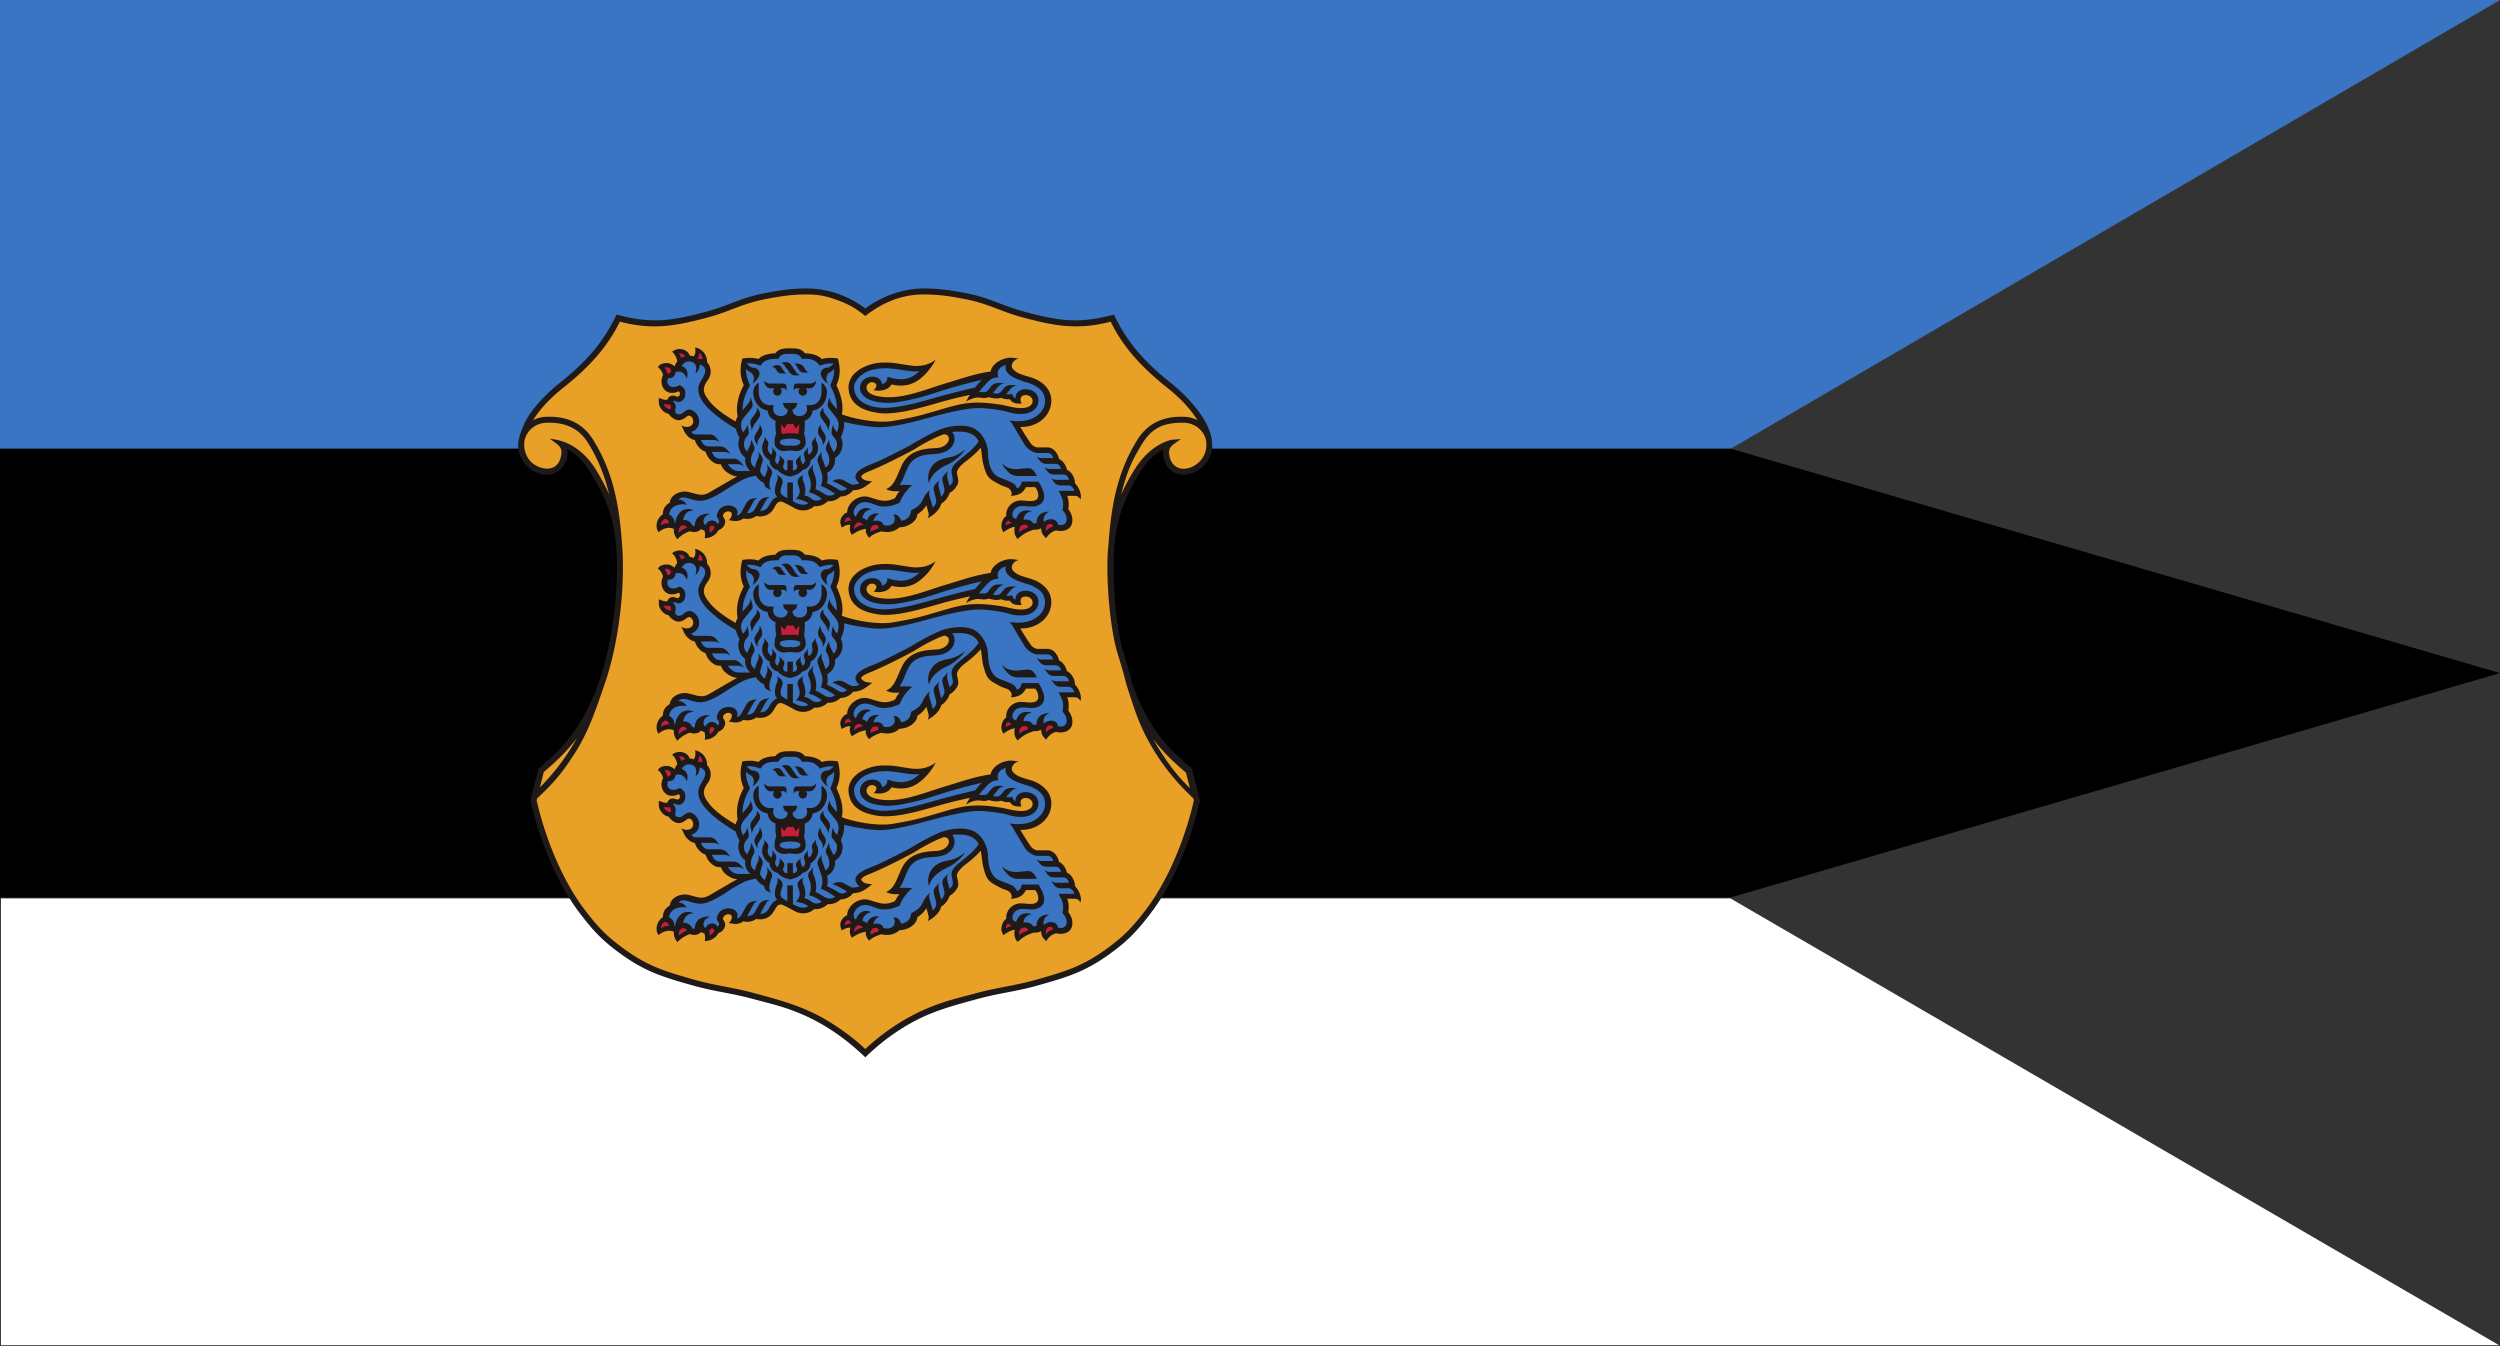
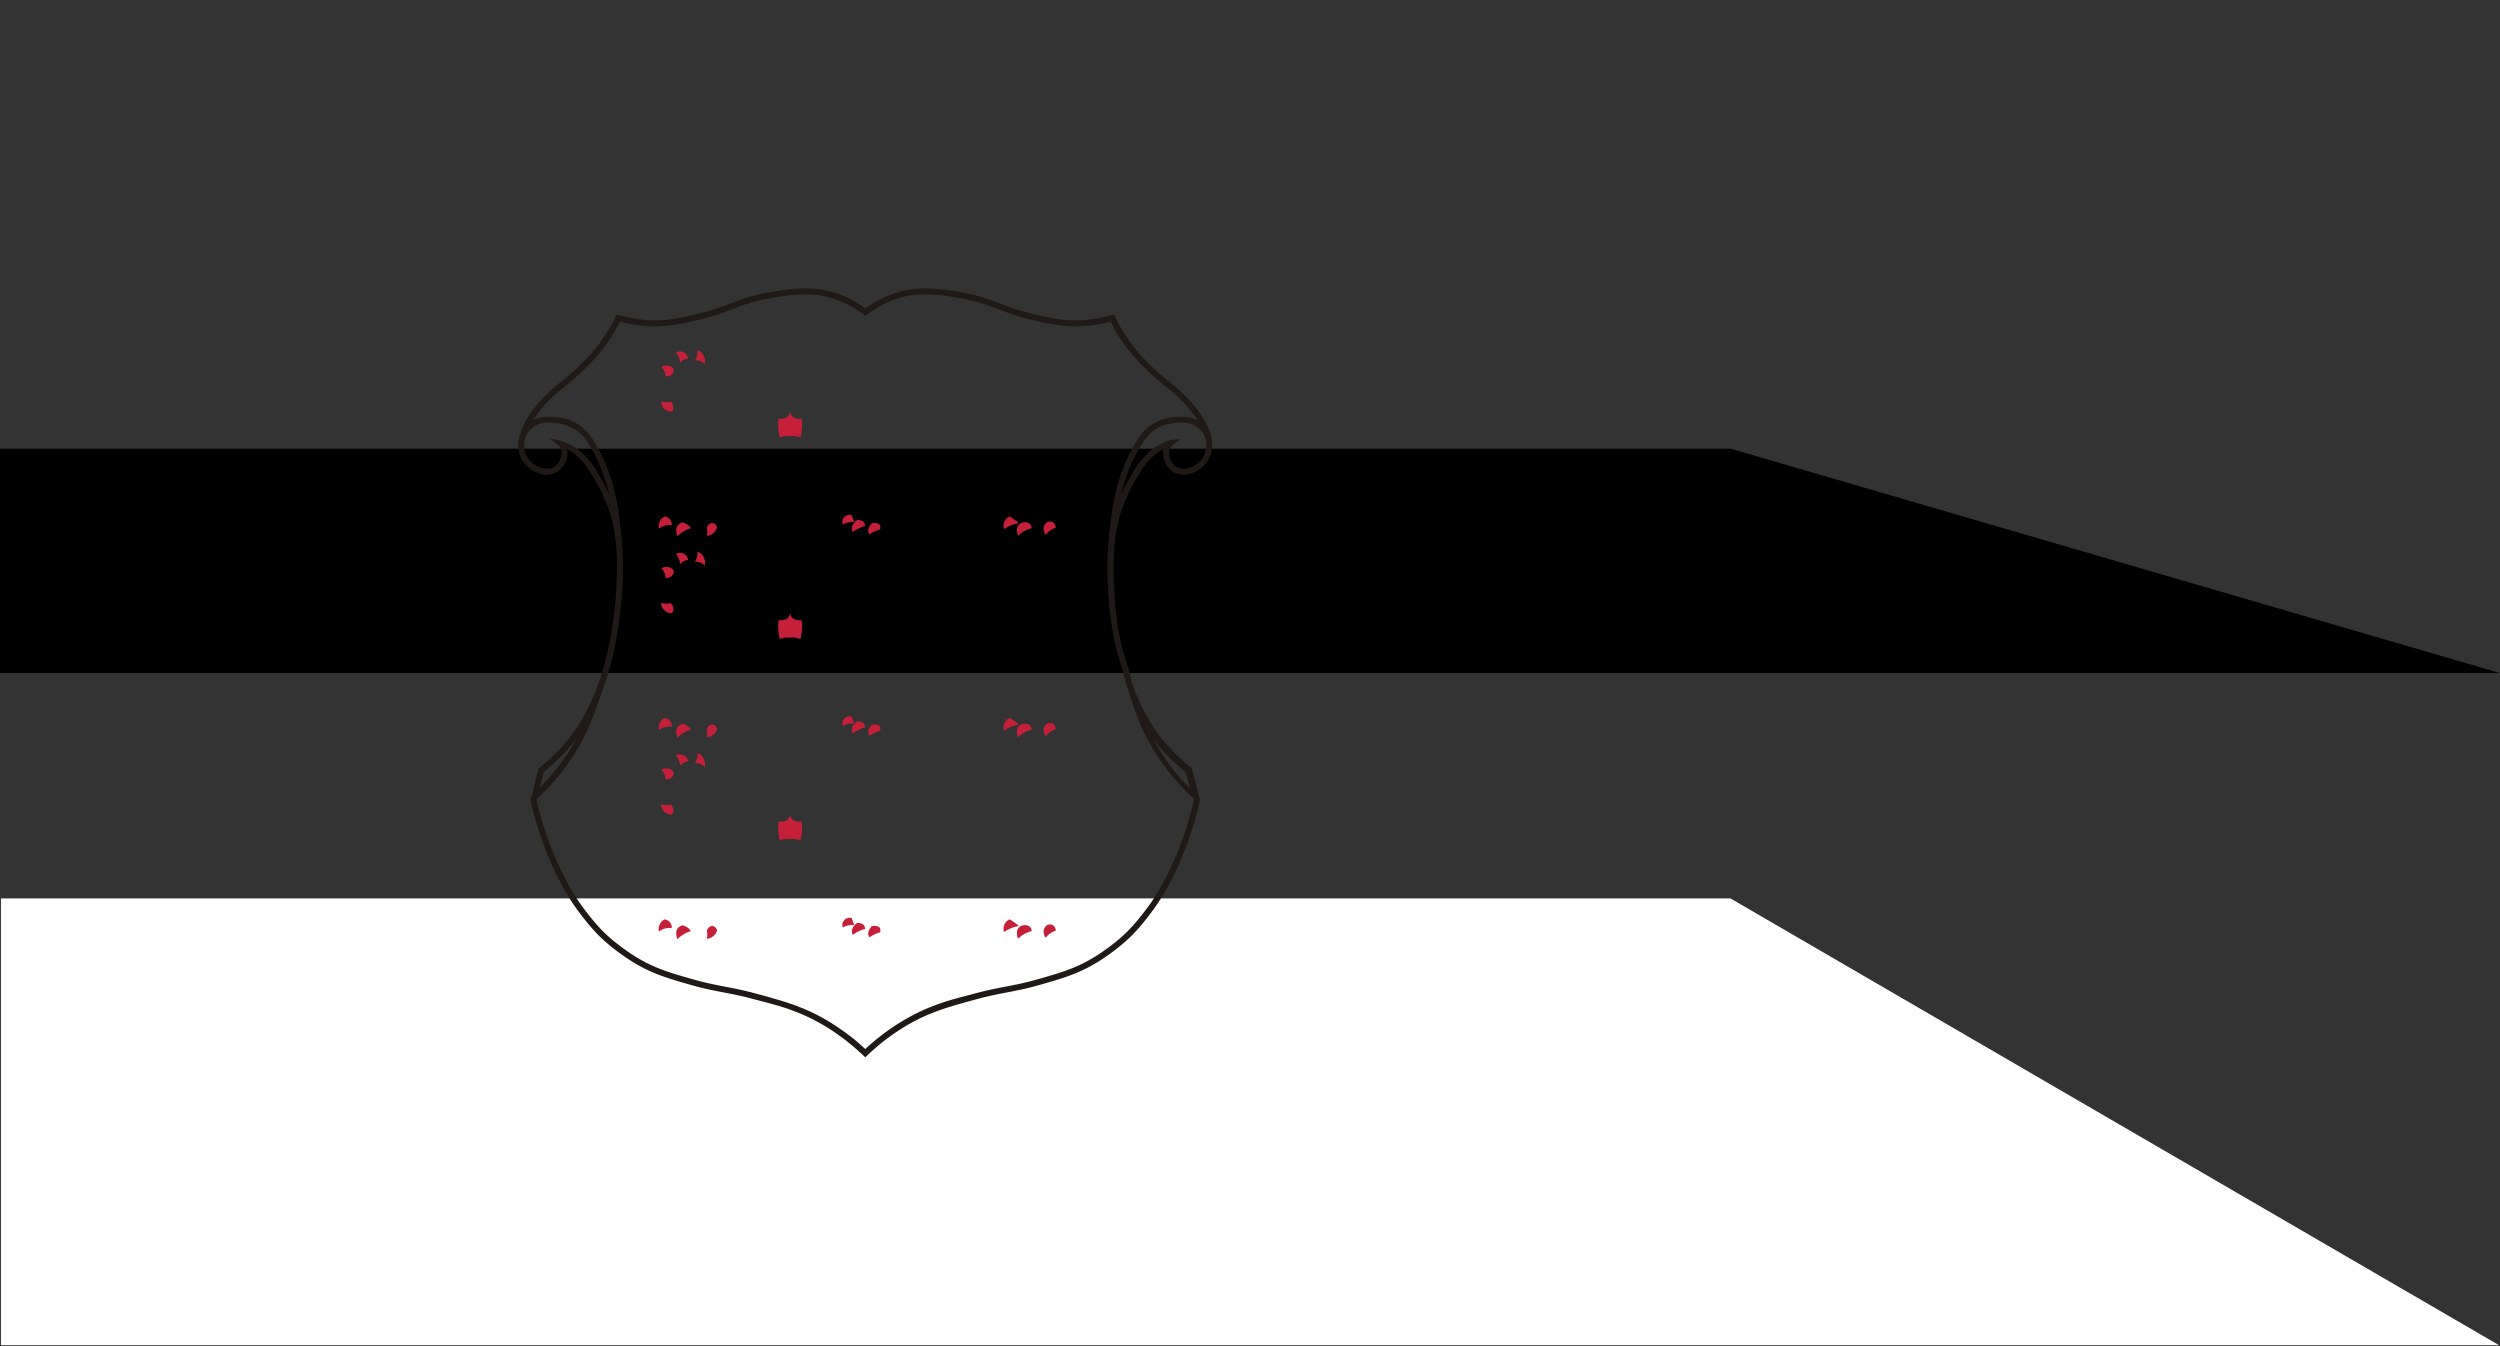
<svg xmlns="http://www.w3.org/2000/svg" xmlns:xlink="http://www.w3.org/1999/xlink" height="350" width="650">
  <rect width="100%" height="100%" fill="#333333" stroke="none" />
-   <path d="M0 0h650L450 116.666H0z" fill="#3A75C4" />
-   <path d="M0 116.666h450L650 175l-200 58.333H0z" />
+   <path d="M0 116.666h450L650 175H0z" />
  <path d="M.25 349.75h649.501L449.904 233.582H.25z" fill="#fff" />
  <g transform="translate(134.733 75) scale(.548)">
-     <path d="M164.66 11.267c-4.302-3.374-7.1-4.949-12.215-6.879-5.748-2.169-9.798-2.969-15.469-2.969-6.875 0-12.588.775-20.469 2.344-10.793 2.148-16.406 5.781-26.875 8.594-10.528 2.828-16.77 4.659-27.656 4.063-5.731-.314-8.991-.84-14.531-2.344-2.491 5.261-4.203 8.126-7.656 12.813-4.182 5.675-7.281 8.297-12.344 13.203-5.038 4.884-8.77 6.706-13.516 11.875-4.356 4.745-7.376 7.286-9.922 13.203-1.426 3.314-2.585 5.299-2.5 8.906.062 2.601.288 4.217 1.563 6.484 1.566 2.786 3.195 4.227 6.172 5.391 2.562 1.002 4.452 1.504 7.031.547 2.873-1.066 4.431-2.902 5.234-5.859.472-1.734.677-2.943 0-4.609-.458-1.129-.919-1.744-1.875-2.5 2.498.648 3.889 1.237 6.094 2.578 2.802 1.704 4.06 3.185 6.25 5.625 3.025 3.371 4.198 5.732 6.406 9.688 5.863 10.499 7.826 17.449 9.375 29.375.978 7.525.622 11.871.313 19.453-.52 12.751-1.507 20-4.449 32.418-1.91 8.058-2.902 12.709-6.176 20.316-6.849 15.92-13.259 24.517-26.563 35.625l-3.594 14.219c2.603 11.66 4.773 18.173 9.688 29.063 4.378 9.7 6.972 15.297 13.438 23.75 6.418 8.39 10.665 12.894 19.24 19.062 11.468 8.251 19.591 10.676 33.182 14.531 11.016 3.125 17.897 3.514 29.141 6.563 8.614 2.336 13.672 3.359 21.875 6.72 7.876 3.225 12.112 5.712 19.063 10.624 4.85 3.428 7.459 5.58 11.746 9.688 4.287-4.107 6.896-6.26 11.745-9.688 6.951-4.912 11.188-7.399 19.063-10.624 8.203-3.36 13.262-4.384 21.875-6.72 11.243-3.049 18.125-3.438 29.141-6.563 13.592-3.855 21.714-6.28 33.183-14.531 8.575-6.168 12.822-10.672 19.239-19.062 6.466-8.453 9.061-14.05 13.438-23.75 4.914-10.89 7.085-17.402 9.688-29.063l-3.594-14.219c-13.304-11.107-19.714-19.704-26.563-35.625-3.271-7.606-.078-.625-6.172-20.313-2.286-7.389-3.933-19.669-4.453-32.422-.31-7.582-.664-11.928.313-19.453 1.549-11.926 3.513-18.876 9.375-29.375 2.209-3.955 3.381-6.316 6.406-9.688 2.191-2.44 3.448-3.921 6.25-5.625 2.205-1.341 3.596-1.93 6.094-2.578-.955.756-1.416 1.371-1.875 2.5-.676 1.666-.472 2.875 0 4.609.805 2.957 2.361 4.793 5.234 5.859 2.579.957 4.47.455 7.031-.547 2.977-1.164 4.606-2.604 6.172-5.391 1.275-2.268 1.501-3.884 1.563-6.484.086-3.607-1.074-5.592-2.5-8.906-2.545-5.917-5.565-8.458-9.922-13.203-4.745-5.169-8.477-6.991-13.516-11.875-5.062-4.906-8.162-7.528-12.344-13.203-3.453-4.687-5.164-7.552-7.656-12.813-5.54 1.504-8.799 2.029-14.531 2.344-10.886.597-17.128-1.234-27.656-4.063-10.469-2.813-16.082-6.445-26.875-8.594-7.881-1.568-13.594-2.344-20.469-2.344-5.67 0-9.721.8-15.469 2.969-5.117 1.931-7.914 3.506-12.216 6.88z" fill="#e9a026" />
    <path d="M301.33 213.851a78.112 78.112 0 0 0 2.967 5.084c4.946 7.78 8.614 12.478 14.405 18.156l-1.866-7.383c-6.521-5.473-11.406-10.378-15.506-15.857zM3.131 71.461C2.013 76.823 4.351 82.513 9.76 84.63c4.529 1.771 8.938.938 10.38-4.363 1.442-5.305-1.276-5.931-5.105-8.96 4.732.534 11.308 2.023 17.999 9.478 2.738 3.05 4.606 6.394 6.589 9.943a87.612 87.612 0 0 1 3.523 7.002c-1.984-8.439-5.063-16.527-10.029-24.469-4.619-7.387-11.527-9.901-20.003-9.525-4.594.204-8.712 3.254-9.922 7.741zm7.17 165.242c6.931-6.988 12.87-14.804 17.534-23.407-4.138 5.579-9.069 10.549-15.688 16.104zM286.146 97.674c1.721-3.947 3.846-7.871 6.488-12.072 3.923-6.237 9.848-11.869 17.133-13.761l4.599-.4c-3.829 3.029-6.625 3.521-5.183 8.826 2.919 10.736 19.792 3.744 17.019-8.809-1.28-4.468-5.398-7.519-9.993-7.723-3.743-.166-8.497.303-11.836 1.929-5.457 2.657-7.793 6.985-10.642 11.933-3.582 6.219-5.96 13.039-7.585 20.077zm34.197 144.261c-11.475-10.689-20.619-23.436-26.37-38.062-2.028-5.159-5.632-16.752-5.632-16.752-.414-1.804-1.27-5.236-3.992-14.032-3.729-12.045-5.87-38.006-4.283-51.734 1.284-18.058 4.027-34.075 13.734-49.599 5.194-8.307 12.974-11.279 22.534-10.855 2.107.094 4.131.664 5.928 1.623-3.695-6.018-8.968-11.175-14.4-15.49-10.98-8.72-20.577-18.514-26.758-31.283-15.688 4.102-26.595 2.058-41.783-2.022-10.435-2.804-16.026-6.432-26.784-8.572-7.774-1.548-13.41-2.316-20.191-2.316-10.418 0-19.572 3.878-27.654 10.209-4.672-3.639-7.221-5.248-12.744-7.332-5.607-2.115-9.488-2.877-14.969-2.877-6.781 0-12.417.769-20.191 2.316-10.758 2.141-16.35 5.769-26.784 8.572-15.188 4.08-26.096 6.124-41.783 2.022-6.181 12.771-15.777 22.563-26.757 31.283-5.433 4.314-10.706 9.473-14.401 15.49a13.911 13.911 0 0 1 5.928-1.623c9.561-.424 17.34 2.549 22.534 10.855 9.78 15.64 12.49 31.781 13.764 50.006.506 5.811.476 11.872.203 18.544-.565 13.872-3.275 32.249-8.302 46.887-4.008 11.533-7.487 22.545-14.106 32.957-5.937 9.339-10.137 14.41-18.103 21.787l-.229.909c3.862 17.215 11.998 37.817 22.793 51.931 6.354 8.305 10.504 12.702 18.941 18.772 11.257 8.098 19.178 10.47 32.741 14.317 11.01 3.124 17.888 3.512 29.125 6.559 16.61 4.505 27.048 7.422 41.385 17.555 4.525 3.198 7.144 5.316 10.927 8.888 8.717-8.149 19.226-15.144 30.271-19.667 8.266-3.386 13.361-4.421 22.041-6.775 11.237-3.047 18.115-3.435 29.125-6.559 13.563-3.848 21.484-6.22 32.741-14.317 8.438-6.07 12.588-10.467 18.941-18.772 10.795-14.113 18.931-34.716 22.793-51.931zM164.661 9.539C172.455 3.703 182.608 0 192.345 0c6.968 0 12.758.781 20.745 2.371 10.829 2.155 16.463 5.793 26.967 8.615 16.275 4.372 25.846 5.954 42.593 1.409 6.539 13.808 15.195 23.059 26.976 32.415 8.929 7.091 25.047 23.661 17.862 36.444-4.598 8.18-18.051 10.762-21.043-.245-.435-1.599-.722-3.014-.212-4.754-6.611 3.273-10.579 9.629-14.056 15.854-5.856 10.489-8.407 19.728-9.3 29.714l-.055.784c-.456 5.508-.412 11.258-.154 17.581.519 12.705 2.157 24.844 4.391 32.06 3.07 9.918 3.799 13.118 4.174 14.797.427 1.908 1.172 3.574 1.946 5.375 6.875 15.982 13.146 24.225 26.522 35.392l3.789 14.992c-4.005 17.946-12.195 38.973-23.456 53.694-6.482 8.475-10.826 13.085-19.538 19.353-11.681 8.402-20.006 10.881-33.624 14.744-11.021 3.127-17.907 3.517-29.156 6.567-16.135 4.375-26.578 7.3-40.49 17.133-4.602 3.252-8.49 6.6-12.555 10.493-9.231-8.843-19.47-16.096-31.355-20.964-8.141-3.334-13.161-4.345-21.709-6.662-11.249-3.051-18.135-3.44-29.156-6.567-13.618-3.863-21.943-6.342-33.624-14.744-8.712-6.268-13.056-10.878-19.537-19.353C18.03 281.78 9.838 260.75 5.832 242.805l3.789-14.992c13.375-11.168 19.646-19.41 26.522-35.392 6.455-15.004 9.874-36.623 10.511-52.231.258-6.328.3-12.07-.145-17.581l-.046-.547-.008-.109-.009-.105c-.894-10.008-3.444-19.246-9.302-29.736-3.477-6.226-7.444-12.581-14.056-15.854 1.35 4.607-1.985 9.962-6.321 11.571-5.595 2.076-12.213-1.73-14.934-6.572C-.263 77.528-.34 74.145.491 70.75c.052-.355.158-.692.276-1.023.496-1.68 1.186-3.371 1.937-5.116 3.061-7.116 10.987-15.03 16.99-19.798 11.781-9.356 20.438-18.608 26.977-32.415 16.748 4.545 26.318 2.963 42.593-1.409 10.504-2.822 16.138-6.46 26.967-8.615C124.22.781 130.01 0 136.978 0c9.871 0 19.85 3.498 27.684 9.474v.065z" fill="#1f1a17" />
    <g id="a">
-       <path d="M255.081 271.258c-.388-1.206-.812-1.96-1.871-2.653-.722-.472-1.232-.707-2.095-.707h-4.698c-1.191 0-1.841-.463-2.856-1.087-1.956-1.201-2.269-2.788-3.577-4.674-1.759-2.535-2.666-4.035-4.093-6.771 2.369.301 3.795.218 6.113-.354 1.752-.433 2.791-.722 4.296-1.719 2.55-1.688 3.879-3.355 4.648-6.315.63-2.427.657-4.124-.354-6.418-1.199-2.721-3.102-3.626-5.71-5.053-1.958-1.07-3.345-1.017-5.407-1.869-1.897-.785-3.238-.884-4.749-2.274-.911-.838-1.691-1.31-1.921-2.526-.271-1.444.195-2.636 1.378-3.51-2.158-.136-3.547.223-5.369 1.388-.987.631-1.6 1.029-2.224 2.021-.634 1.008-.849 1.739-.858 2.931-3.747.676-5.852 1.121-9.551 2.021-5.061 1.23-7.837 2.22-12.834 3.688-6.657 1.956-10.238 3.726-17.028 5.153-3.944.83-6.177 1.655-10.207 1.617-2.479-.023-3.891-.151-6.316-.707-1.855-.426-2.829-.708-4.295-1.971-1.36-1.174-2.17-2.57-1.667-4.295.397-1.365 1.246-2.077 2.577-2.577 1.18-.444 2.112-.527 3.233.051.806.415 1.364.797 1.617 1.667.234.806.129 1.437-.354 2.122 1.021-.068 1.635-.205 2.527-.707 2.425-1.364 2.375-1.971 2.931-3.133 3.95 1.408 7.627 1.069 10.753-.151 3.233-1.264 5.255-4.245 7.528-6.266-4.144 1.516-8.085 1.01-13.238.252-2.725-.4-4.261-.837-7.014-.808-3.376.035-5.446.063-8.54 1.414-2.338 1.022-3.819 1.689-5.406 3.688-1.624 2.047-2.651 3.815-2.375 6.266.758 6.721 6.517 8.981 12.885 9.904 3.486.505 5.475.077 8.943-.304 4.423-.484 6.844-1.276 11.168-2.324 4.754-1.151 7.348-2.132 12.076-3.385 5.808-1.54 9.099-2.353 14.956-3.689l-.229.021c-.812 1.05-1.581 2.036-2.609 3.365 1.667-.96 2.859-.961 4.76-1.162 1.666-.177 2.623-.063 4.295.051 2.024.138 3.13.558 5.153.707 1.612.12 2.527.142 4.144.102.317.701.631 1.077 1.264 1.516.728.504 1.287.673 2.173.657-.218-1.117-.01-1.947.707-2.83.785-.966 1.69-1.163 2.931-1.264 1.686-.136 3.061.19 4.042 1.566.757 1.061.869 2.009.606 3.285-.313 1.525-1.19 2.253-2.476 3.133-1.723 1.178-3.17.915-5.255 1.011-3.452.157-5.279-1.174-8.691-1.719-3.605-.575-5.646-1.053-9.297-1.111-5.167-.083-8.076.68-13.138 1.718-4.711.967-7.226 2.095-11.885 3.284-4.688 1.197-7.315 1.974-12.076 2.83-4.09.735-6.405 1.41-10.561 1.415-3.63.004-5.681-.386-9.247-1.062-4.28-.811-6.711-1.067-10.752-3.031.418-1.396.553-2.232.596-3.689.069-2.364-.448-3.691-1.111-5.962-.581-1.99-1.012-3.094-1.93-4.952 1.158-2.354 1.553-3.896 1.667-6.518.086-1.962-.042-3.108-.556-5.003-1.228-.197-1.943-.231-3.184-.151-1.553.1-2.441.283-3.906.809-.456-.65-.752-1.02-1.414-1.466-1.314-.884-2.503-1.037-4.194-1.313a13.27 13.27 0 0 0-2.663-.202c-.311-.607-.581-.929-1.127-1.339-.802-.604-1.463-.605-2.45-.783-1.028-.186-1.632-.111-2.677-.111-1.046 0-1.65-.074-2.68.111-.987.178-1.648.18-2.45.783-.546.41-.816.731-1.127 1.339a13.27 13.27 0 0 0-2.663.202c-1.691.276-2.88.43-4.193 1.313-.663.446-.959.815-1.415 1.466-1.465-.525-2.354-.709-3.906-.809-1.24-.08-1.956-.046-3.184.151-.514 1.895-.642 3.041-.556 5.003.114 2.621.509 4.163 1.667 6.518-1.096 1.904-1.606 3.061-2.273 5.154-.647 2.032-1.011 3.225-1.111 5.355-.086 1.818.006 2.874.404 4.649-.714.979-1.004 1.679-1.162 2.88-.062.463-.093.834-.051 1.213-3.367-1.655-5.197-2.785-8.186-5.053-2.689-2.042-4.337-3.151-6.418-5.812-1.044-1.334-1.801-2.043-2.374-3.638-.421-1.168-.632-1.895-.557-3.133.094-1.531.698-2.307 1.364-3.688.545-1.13 1.277-1.572 1.617-2.779.326-1.157.458-1.934.102-3.082-.355-1.145-.818-1.818-1.819-2.477-1.138-.747-2.111-.919-3.437-.606-1.157-1.32-2.459-1.82-4.203-1.616-1.464.171-2.249.821-3.285 1.869-1.084 1.098-1.363 2.021-1.869 3.486l-1.162.152c.226 1.377-.504 2.614-1.819 3.082-.854.304-1.526.245-2.314-.202-.705 1.196-.821 2.213-.404 3.537.448 1.423 1.199 2.351 2.628 2.779 1.201.359 1.93-.438 3.184-.455.69-.01 1.175-.253 1.769.101.782.468.826 1.263.858 2.173.035.979-.048 1.771-.818 2.375-.647.509-1.264.247-2.071.404a1.699 1.699 0 0 0-2.324-.404c-.506.339-.738.756-.758 1.364 1.168.496 1.803 1.364 1.92 2.628.102 1.093-.09 1.656-1.011 2.627.376.607.678 1.071 1.323 1.517.874.602 1.577.856 2.628.707.961-.137 1.329-.733 2.173-1.213.652-.37.924-.86 1.667-.96.998-.133 1.627.338 2.375 1.011.972.874 1.329 1.775 1.314 3.082-.014 1.142-.289 1.888-1.062 2.729-.991 1.079-2.087 1.471-3.537 1.264.438 1.009.837 1.554 1.668 2.273.872.757 1.473 1.364 2.627 1.364h.85c.162 2.024.899 3.346 2.536 4.548.875.643 1.47.996 2.425 1.111.251 1.138.537 1.781 1.213 2.729 1.369 1.921 2.857 3.317 5.205 3.083l.505-.051c.661 1.697 1.328 2.625 2.729 3.79 1.628 1.354 2.886 2.102 5.003 2.108l4.396.014-6.67 3.638-11.116 6.569c-1.803 1.064-3.116 1.454-5.205 1.313-1.542-.104-2.277-.838-3.789-1.162-1.63-.35-2.605-.812-4.244-.505-1.542.287-2.71.519-3.588 1.818-.552.816-.733 1.44-.708 2.426-1.163.608-1.774 1.146-2.526 2.223-.859 1.232-1.174 2.139-1.263 3.639l-.01.252c.617.019.99.131 1.516.455 1.32.815 1.814 2.359 1.213 3.79.55.005.881.091 1.364.354.466.253.71.473 1.011.909.518-1.189 1.237-1.835 2.476-2.224.997-.312 1.743-.366 2.678.102.98.49 1.49 1.151 1.719 2.224h.117c.598.281 1.004.355 1.661.303 1.22-.098 2.048-.639 2.627-1.718l3.133 1.516c.129-.984.549-1.619 1.405-2.122.673-.396 1.214-.549 1.971-.354.986.254 1.596.916 1.769 1.92.814-.274 1.161-.608 1.627-1.264.469-.66.707-1.162.656-1.97-.054-.862-.909-1.113-1.011-1.972-.087-.736.023-1.204.354-1.869.777-1.563 2.358-2.031 4.093-1.818.817.101 1.39.174 1.971.758 1.028 1.034.981 2.762-.102 3.738.877.14 1.413.115 2.274-.101.966-.242 1.511-.521 2.273-1.162.985.374 1.63.459 2.678.354 1.439-.145 2.319-.538 3.386-1.516 1.303.461 2.19.512 3.537.202 1.367-.314 2.136-.781 3.133-1.769.917-.908.904-1.827 1.718-2.83.615-.757.909-1.307 1.769-1.768.632-.34 1.052-.495 1.769-.506.892-.013 1.344.381 2.173.708 1.559.614 2.263 1.332 3.79 2.021 1.421.641 2.188 1.259 3.739 1.415 1.122.113 1.809.099 2.88-.253 1.205-.395 1.876-.829 2.729-1.769 1.327.221 2.168.146 3.436-.303 1.335-.474 2.072-.986 2.981-2.072 1.107.2 1.801.163 2.881-.151 1.38-.402 2.163-.915 3.082-2.021 1.194.095 1.933-.027 3.031-.506 1.333-.579 2.053-1.196 2.83-2.425 1.393.048 2.213-.07 3.537-.506 1.255-.413 1.946-.778 2.996-1.58-1.045-.181-1.67-.521-2.39-1.3-.528-.572-.927-.967-.971-1.743-.068-1.225 1.033-1.808 2.031-2.4 2.466-1.466 4.896-2.215 7.999-3.688 6.138-2.916 9.563-4.641 15.563-7.832 2.54-1.494 3.95-2.388 6.595-3.688 2.778-1.367 4.897-2.661 7.172-3.603l1.125-.188c1.758-.165 3.234.8 3.789 2.476.457 1.38-.054 2.396-.809 3.639-.948 1.561-2.164 1.954-3.84 2.678-2.457 1.062-4.201.213-6.821.758-1.924.4-3.084.504-4.851 1.364-2.069 1.009-3.175 1.87-4.649 3.639-1.507 1.807-1.74 3.244-2.778 5.355-.817 1.662-.973 2.77-2.021 4.295-.807 1.174-1.354 1.791-2.426 2.729h5.861a139.793 139.793 0 0 0-1.92 2.981 138.803 138.803 0 0 0-1.769 2.881c-1.214.61-1.956.873-3.284 1.161-1.334.29-2.125.393-3.486.304-1.837-.12-2.756-.844-4.548-1.264-1.72-.402-2.694-1.083-4.446-.858-1.68.215-2.677.693-3.941 1.818-1.082.964-1.793 1.661-2.071 3.083-.246 1.253-.146 2.136.505 3.233.483.815.926 1.232 1.769 1.668.826-.188 1.347-.188 2.173 0 .808.184 1.225.459 1.92.909.901.584 1.369 1.017 2.021 1.869.911-.858 1.683-1.205 2.931-1.313 1.039-.091 1.736-.038 2.627.505.812.496 1.221.984 1.566 1.87.993.346 1.634.418 2.678.303 1.104-.121 1.741-.366 2.679-.96a5.607 5.607 0 0 0 1.415-1.212c1.349.12 2.179-.002 3.436-.506 2.383-.956 3.704-2.429 4.396-4.901 1.257-.667 1.927-1.164 2.931-2.173 1.675-1.684 2.43-2.97 3.082-5.255l2.021 7.226c1.028-.539 1.57-.997 2.274-1.92.863-1.132 1.201-1.971 1.364-3.386 1.022-.474 1.571-.879 2.324-1.718.896-.997 1.288-1.732 1.617-3.031 1.078-.62 1.645-1.104 2.425-2.072.786-.975 1.317-1.594 1.517-2.829.147-.918-.128-1.448-.202-2.375-.084-1.044-.429-1.655-.202-2.678.273-1.238.976-1.739 1.769-2.729 1.476-1.844 2.833-2.371 4.598-3.94 1.459-1.299 2.342-1.972 3.688-3.386 1.257-1.319 1.927-2.128 3.003-3.576.328.734.592 1.766.879 2.919.61 2.453.505 3.79.909 6.418.437 2.837.694 4.758 2.637 6.871 1.414 1.538 2.703 1.851 4.548 2.83 1.716.91 3.15.69 4.538 2.048.969.948 1.412 1.665 1.829 2.954 1.199-.122 1.925-.432 2.843-1.212.867-.738 1.271-1.352 1.604-2.439h6.256c.773 1.003 1.118 1.679 1.476 2.894.428 1.459.876 2.509.242 3.891-.576 1.257-1.43 1.775-2.719 2.274-1.342.519-2.25.072-3.688.101-1.754.035-2.85-.552-4.497.051-1.466.536-2.378 1.089-3.184 2.426-.679 1.126-1.054 2.003-.758 3.284a3.807 3.807 0 0 0 4.336 2.931l.556.556c.981-.76 1.95-.932 3.133-.556.986.313 1.554.795 2.021 1.718 1.516.505 2.763.791 4.446.354a5.85 5.85 0 0 0 1.627-.657c.691-1.087 1.592-1.593 2.88-1.616.891-.017 1.444.194 2.173.707.845.595 1.249 1.175 1.516 2.173 1.002.294 1.676.294 2.679 0 1.358-.398 2.226-.993 2.829-2.274.589-1.247.354-2.203 0-3.536-.342-1.288-.749-2.016-1.667-2.981.278-1.353.313-2.166.151-3.537-.182-1.535-.452-2.416-1.162-3.789h6.72c-.096-.913-.205-1.449-.605-2.274-.557-1.145-1.097-2.259-2.053-2.737.212-1.167.077-2.002-.524-3.073-.553-.985-1.096-1.501-2.122-1.971-.385-.176-.673-.297-1.012-.358-.013-1.073-.157-1.709-.707-2.674-.747-1.311-1.519-1.995-2.931-2.526-.012-.652-.072-1.028-.272-1.645z" fill="#3A75C4" />
      <path d="M129.026 261.188c-.888 0-1.409-.104-2.288.039-1.029.166-1.815.193-2.553.775-.492-1.725-.647-2.72-.772-4.565-.12-1.79-.08-2.819.158-4.598l.045.111c.369.048.749.061 1.151.04 1.736-.091 3.158-.598 3.891-2.173.272-.586.357-.972.355-1.617-.002.646.081 1.031.353 1.617.731 1.576 2.155 2.082 3.891 2.173a6.31 6.31 0 0 0 1.151-.04l.045-.111c.239 1.778.279 2.808.158 4.598-.125 1.846-.28 2.841-.772 4.565-.736-.582-1.523-.609-2.553-.775-.879-.143-1.373-.039-2.26-.039zm-55.419-13.224c.082-.693.004-1.13-.278-1.769-.28-.635-.554-.977-1.111-1.39-.832.276-1.348.353-2.224.329-.854-.024-1.351-.123-2.147-.43-.005 1.274.283 2.092 1.086 3.082 1.081 1.332 2.304 1.878 4.018 1.794.413-.54.575-.94.656-1.616zm-3.74-15.134c-.006-1.202-.209-1.937-.82-2.971-.359-.608-.623-.93-1.15-1.399.823-.569 1.45-.764 2.45-.759 1.419.008 2.386.469 3.285 1.567.21.731.161 1.263-.178 1.944-.315.637-.688.925-1.313 1.264-.789.429-1.392.522-2.274.354zm9.449-8.16c-.558.18-.862.341-1.339.683a4.34 4.34 0 0 0-1.162 1.162c-.064-1.026-.191-1.616-.556-2.577-.386-1.02-.706-1.577-1.392-2.426 1.024-.544 1.845-.628 2.958-.303 1.603.467 2.568 1.581 2.805 3.233a4.144 4.144 0 0 0-1.314.228zm8.009 1.414c-.681-.431-1.126-.626-1.921-.758a4.224 4.224 0 0 0-1.616 0c.549-.849.787-1.396 1.035-2.375.238-.94.291-1.509.228-2.477 1.833.716 2.854 1.845 3.386 3.739.301 1.073.313 1.772.051 2.855a4.792 4.792 0 0 0-1.163-.984zm-14.502 77.41c.101-.912-.031-1.513-.506-2.299-.382-.633-.729-.938-1.364-1.314-.53-.314-.88-.438-1.49-.53-1.169.608-1.778 1.252-2.324 2.451-.542 1.189-.628 2.063-.329 3.335 1.14-.905 1.959-1.284 3.386-1.566 1.005-.2 1.612-.217 2.627-.077zm8.237.33c-.457-.441-.76-.651-1.314-.961a5.715 5.715 0 0 0-1.793-.682 3.486 3.486 0 0 0-1.365.606c-.661.457-1.013.831-1.339 1.566-.341.771-.298 1.306-.242 2.147.059.884.191 1.397.571 2.198 1.066-1.041 1.75-1.564 3.031-2.325 1.221-.724 1.968-1.059 3.32-1.49a5.165 5.165 0 0 0-.869-1.059zm12.506-.632c-.495-.446-.9-.678-1.566-.683-.771-.006-1.233.329-1.769.885-.468.485-.783 1.541-.783 1.541.229.624.25 1.04.263 1.718a5.663 5.663 0 0 1-.237 1.87c1.359-.106 2.196-.462 3.218-1.364.923-.815 1.36-1.487 1.668-2.679-.001 0-.357-.893-.794-1.288zm65.132-3.209a57.242 57.242 0 0 0-.581-1.414c-1.443-.076-2.543.095-3.461 1.187-.883 1.051-1.087 2.167-.632 3.462.862-.505 1.404-.724 2.375-.96 1.151-.281 1.854-.328 3.031-.202 0-.001-.423-1.274-.732-2.073zm5.305 2.097c-.438-.52-.871-.645-1.516-.858a3.865 3.865 0 0 0-1.491-.228c-.631.35-.965.618-1.439 1.162-.67.767-1.064 1.313-1.188 2.324-.107.875-.004 1.442.404 2.224 1.094-.839 1.776-1.248 3.031-1.819 1.044-.475.925-.544 2.779-.96.001 0-.093-1.268-.58-1.845zm7.68 1.542c-.524-1.103-1.685-1.154-2.905-1.162-.417-.003-.506.05-1.062.126-.444.464-.663.77-.96 1.339-.462.886-.802 1.487-.657 2.476.091.612.238.97.606 1.466.968-.705 1.562-1.051 2.653-1.541.896-.402 1.25-.566 2.375-.834.001-.001.263-1.211-.05-1.87zm61.595-4.297c-1.646.69-2.548 1.788-2.905 3.537-.197.968-.16 1.59.152 2.526.994-.727 1.605-1.083 2.729-1.591 1.371-.621 2.205-.878 3.688-1.138l.404-.479zm16.322 4.347c-.42.893-.382 1.563-.165 2.526.176.78.393 1.224.898 1.844.681-.935 1.171-1.414 2.122-2.071.932-.645 1.413-.897 2.627-1.238-.267-.998-.196-1.56-.858-2.198-.646-.622-1.269-.85-2.163-.783-1.214.089-1.943.819-2.461 1.92zm-12.961 2.526c-.025-1.392.182-2.462 1.264-3.335.737-.596 1.354-.742 2.299-.783.709-.031 1.143.023 1.794.303a2.623 2.623 0 0 1 1.592 2.552c-1.275.322-1.997.567-3.158 1.188-1.358.727-2.083 1.271-3.158 2.375-.462-.808-.616-1.37-.633-2.3z" fill="#C51F3A" />
-       <path d="m124.765 226.576.694-.252c.562-.204.92-.248 1.516-.215.708.039 1.157.119 1.743.518.396.269.58.487.851.88l2.322 3.383c.212.308.321.506.62.729.4.3.71.409 1.21.428-.699.291-1.15.378-1.908.366-.853-.012-1.402-.072-2.122-.53a2.976 2.976 0 0 1-.922-.858l-2.543-3.47a2.289 2.289 0 0 0-.446-.486 2.063 2.063 0 0 0-1.015-.493zm-4.473 1.933.645-.366c.629-.357 1.034-.561 1.756-.594.421-.019.678-.02 1.072.127.566.21.848.496 1.183.998l.903 1.352c.183.273.263.447.48.694.31.353.525.527.935.758h-2.211c-.571 0-.94-.028-1.428-.328-.415-.256-.569-.52-.846-.922l-.777-1.131c-.28-.408-.635-.513-1.124-.588a1.708 1.708 0 0 0-.588 0zm10.826-1.73h.568c.476 0 .748.019 1.213.113.643.132 1.026.228 1.579.582.426.272.692.442.96.871l.758 1.213c.212.339.334.541.632.809.465.418.824.595 1.44.707h-2.603c-.609 0-1.002-.021-1.528-.328-.479-.28-.682-.564-.973-1.036l-.632-1.023c-.41-.664-.558-1.118-1.124-1.654a3.175 3.175 0 0 0-.29-.254zm63.785 56.731c-.499-1.702-.536-2.814-.152-4.547.298-1.345.601-2.059 1.415-3.234.909-1.313 1.75-2.057 3.234-2.843 2.071-1.099 3.385-1.199 5.608-1.705 1.717-.39 2.654-.813 4.193-1.667 1.263-.699 1.942-1.176 3.032-2.122-1.424 2.032-2.413 3.091-4.346 4.648-1.579 1.273-2.425 1.819-4.396 2.779-1.784.869-2.532 1.229-3.941 2.324-1.387 1.077-2.212 1.721-3.184 3.184-.754 1.139-1.09 1.869-1.463 3.183zm34.56-9.701c.529 1.397.987 2.16 1.971 3.284 1.18 1.347 1.979 2.199 3.689 2.729.892.276 1.44.304 2.374.304h8.54a6.878 6.878 0 0 0-.91-1.668c-.484-.682-.756-1.122-1.465-1.566-1.241-.777-2.275-.396-3.739-.354-1.031.029-1.597.269-2.627.304-1.244.042-1.968.063-3.184-.202-1.194-.261-1.923-.421-2.931-1.112-.781-.538-1.182-.938-1.718-1.719zm-117.53-17.963c-.311.523-.422.854-.657 1.415-.203.486-.31.765-.479 1.263a21.257 21.257 0 0 0-.278-1.718c-.126-.635-.362-.969-.379-1.617-.025-.963.111-1.598.683-2.374l1.971-2.679c.313-.427.37-.762.429-1.288a2.821 2.821 0 0 0-.05-1.036c.47.362.705.628 1.01 1.137.451.753.668 1.3.582 2.173-.074.747-.324 1.156-.759 1.769l-1.552 2.189c-.211.294-.337.455-.521.766zm2.628-.227c.423.607.618.992.858 1.692.226.656.365 1.05.354 1.743-.012.71-.138 1.121-.43 1.769-.268.596-.612.821-.935 1.39-.362.641-.633.997-.783 1.719-.138.665-.138 1.077 0 1.742a6.824 6.824 0 0 1-.858-1.414c-.393-.828-.711-1.333-.683-2.249.027-.878.356-1.341.758-2.122.307-.596.618-.851.935-1.44.33-.614.569-.958.708-1.642.092-.455.109-.725.076-1.188zm31.53.227c.31.523.422.854.656 1.415.204.486.31.765.48 1.263.084-.673.146-1.052.277-1.718.127-.635.362-.969.379-1.617.025-.963-.11-1.598-.682-2.374l-1.971-2.679c-.314-.427-.371-.762-.43-1.288a2.8 2.8 0 0 1 .051-1.036c-.47.362-.706.628-1.011 1.137-.451.753-.668 1.3-.581 2.173.074.747.324 1.156.758 1.769l1.553 2.189c.211.294.336.455.521.766zm-2.628-.227a5.86 5.86 0 0 0-.859 1.692c-.225.656-.365 1.05-.354 1.743.012.71.139 1.121.43 1.769.268.596.613.821.935 1.39.362.641.633.997.783 1.719.139.665.139 1.077 0 1.742.391-.514.583-.831.859-1.414.392-.828.71-1.333.682-2.249-.027-.878-.355-1.341-.758-2.122-.307-.596-.618-.851-.935-1.44-.33-.614-.568-.958-.708-1.642a3.794 3.794 0 0 1-.075-1.188zm-10.442-15.621c0-.566.233-1.079.609-1.446h-1.587c-.406 0-.623.222-.909.51a1.65 1.65 0 0 0-.404.606l-.001-1.21c0-.643-.108-1.127.304-1.619.292-.349.557-.578 1.011-.578h6.631c.5 0 .794-.079 1.252-.281.6-.265.922-.522 1.313-1.048.084 1.043-.16 1.763-.858 2.54-.586.652-1.095 1.08-1.971 1.08h-1.957a2.02 2.02 0 1 1-3.433 1.446zm-12.061 0c0-.566.233-1.079.609-1.446h-1.956c-.877 0-1.385-.428-1.971-1.08-.699-.777-.942-1.497-.859-2.54.392.525.715.783 1.314 1.048.457.202.751.281 1.251.281h6.631c.454 0 .719.229 1.011.578.413.492.304.977.304 1.619v1.21a1.643 1.643 0 0 0-.404-.606c-.287-.288-.504-.51-.91-.51h-1.587a2.02 2.02 0 1 1-3.433 1.446zm8.059 40.398a10.322 10.322 0 0 1-1.65-.423c-1.129-.374-1.75-.663-2.753-1.313-.647-.384-1.072-.831-1.33-1.32a4.795 4.795 0 0 1-4.025-4.734c-3.055-1.569-4.417-5.509-2.892-8.578 0 0 .323-.671.415-1.132.118-.59.118-.952 0-1.541.342.515.536.804.885 1.313.331.484.631.69.858 1.237.253.606.127 1.542.127 1.542-.683 1.869-.039 3.52 1.491 4.587 0 0 .295-.702.391-1.177a4.57 4.57 0 0 0 .089-1.39 4.663 4.663 0 0 0-.215-1.2c.335.538.539.834.922 1.34.256.338.469.479.682.846.269.461.423.757.455 1.289.029.479-.232 1.207-.232 1.207-.181.787-.466 1.449-.235 2.239.195.671.604 1.152 1.159 1.397.204-.735.534-1.473.869-2.161 0 0 .073-.542.057-.889a3.464 3.464 0 0 0-.278-1.289c.462.373.713.596 1.137 1.011.359.351.451.501.885.935.276.276.516.992.404 1.643-.056.322-.304.783-.304.783-.343.823-.362 1.745.329 2.375.438.398.861.355 1.439.479l-.004-4.825h2.636l-.004 4.825c.579-.124 1.003-.081 1.44-.479.69-.63.671-1.552.328-2.375 0 0-.248-.461-.304-.783-.11-.65.129-1.366.404-1.643.434-.434.525-.584.885-.935.425-.415.676-.638 1.137-1.011a3.467 3.467 0 0 0-.277 1.289c-.017.347.056.889.056.889.335.688.665 1.426.869 2.161.556-.245.965-.727 1.16-1.397.229-.79-.055-1.452-.236-2.239 0 0-.261-.729-.232-1.207.032-.532.187-.828.455-1.289.214-.366.426-.508.683-.846.382-.506.586-.802.922-1.34a4.628 4.628 0 0 0-.215 1.2 4.54 4.54 0 0 0 .088 1.39c.097.475.392 1.177.392 1.177 1.53-1.067 2.173-2.718 1.491-4.587 0 0-.127-.936.126-1.542.229-.547.527-.753.859-1.237.349-.51.543-.799.884-1.313-.117.589-.117.951 0 1.541.093.461.415 1.132.415 1.132 1.525 3.069.163 7.009-2.892 8.578a4.795 4.795 0 0 1-4.024 4.734c-.258.489-.684.937-1.331 1.32-1.002.65-1.624.938-2.753 1.313-.627.208-.985.304-1.638.423zm-.991-17.981c-1.655.177-4.357.363-3.805 1.934.375 1.063 1.438 1.145 2.54 1.376.859.181 1.372-.041 2.25-.037.887.005 1.405.245 2.272.063 1.1-.232 2.139-.344 2.518-1.401.571-1.595-2.197-1.79-3.885-1.943-.352-.032-.597-.014-.905-.014-.455-.001-.604-.018-.985.022zm4.89-2.246a21.34 21.34 0 0 0 .427-4.583l-1.678 1.99s-1.188-2.242-1.336-2.303c-.504.266-.795.246-1.318.247-.507.001-.788.032-1.279-.228-.242.064-1.379 2.281-1.379 2.281l-1.677-1.988a21.366 21.366 0 0 0 .426 4.579c.967-.217 2.422-.3 3.909-.294 1.516.007 2.724-.013 3.905.299zm2.982-6.263a23.931 23.931 0 0 1-.298 6.264c.418 1.041.795 2.562.795 3.938 0 2.659-2.257 4.335-4.883 4.187-.767-.043-1.595-.216-2.501-.216-2.628 0-3.702.942-6.143-1.04-.965-.784-1.243-1.717-1.243-2.931 0-1.431.301-2.963.777-4.031a23.998 23.998 0 0 1-.281-6.17c-1.943-.692-3.526-2.28-3.777-4.819-4.464-.612-7.085-5.109-6.817-9.334 0 0 .313-1.417.809-2.173.52-.793.946-1.195 1.769-1.668v4.346c0 3.338 1.93 6.336 5.555 6.262l1.522-.031c-.165 1.331-.479 2.243.176 3.47 1.53 2.864 6.842 2.11 6.448-1.385a3.336 3.336 0 0 1-2.13-3.111h6.676a3.337 3.337 0 0 1-2.137 3.111c-.393 3.495 4.919 4.249 6.449 1.385.655-1.227.341-2.139.176-3.47l1.521.031c3.626.074 5.556-2.924 5.556-6.262v-4.346c.821.473 1.249.875 1.769 1.668.495.756.808 2.173.808 2.173.268 4.225-2.354 8.722-6.817 9.334-.253 2.538-1.836 4.126-3.779 4.818zm109.606 15.205a9.308 9.308 0 0 1-5.507-4.271c-1.487-2.533-2.859-4.736-4.405-7.4 0 0-.497-.825-1.032-1.779-.367-.655-1.057-1.38-1.536-1.835 4.825.707 9.343.385 12.91-2.147 3.486-2.477 5.087-6.389 3.259-10.535-1.155-2.62-4.856-4.515-7.504-5.28-4.8-1.39-11.697-3.79-10.308-8.438-3.265.93-4.648 3.284-3.512 5.861-3.786.194-4.794 1.973-7.125 4.421-.903.949-1.544 1.825-2.173 2.628.636-.077 1.394-.064 2.296-.003.381-.015.959-.072 1.331-.275.483-.264 1.011-.985 1.011-.985l1.212-1.516c.652-.815 1.314-1.162 2.274-1.415.802-.211 1.292-.163 2.122-.151.692.01 1.085.043 1.769.151-.467.079-.73.159-1.162.354-.714.321-1.06.639-1.617 1.188-.361.357-.511.61-.838.998 0 0-.751.86-1.208 1.43-.153.191-.33.42-.5.644.68.135 1.145.312 2.018.288.401-.035.736-.157 1.146-.403.378-.226.528-.443.837-.757.469-.479 1.087-1.33 1.087-1.33.661-.809 1.313-1.162 2.273-1.415.803-.211 1.293-.163 2.122-.151.692.01 1.085.044 1.769.151-.467.08-.729.16-1.162.354-.713.321-1.06.639-1.616 1.188-.362.357-.51.61-.839.998l-1.348 1.59c.744.172 1.552.265 2.864-.146.127.707.278 1.414 1.566 2.198-.404-6.569 12.329-5.584 10.713 2.299-.561 2.732-3.522 4.653-6.176 4.949-5.44.607-7.096-.875-11.809-1.627-9.707-1.548-12.639-1.329-21.961.596-8.864 1.83-16.858 4.657-25.794 6.339-8.369 1.576-11.217 1.364-19.302.051-3.397-.552-5.057-.988-7.067-1.493.363 2.454-.485 5.025-1.531 7.334 1.817 3.353.576 7.874-2.775 9.787.467 2.922-1.171 5.777-3.757 7.095.361 1.579.47 3.185-.027 4.968 1.901.76 3.619 1.715 5.301 2.798.563.362 1.438.794 2.376.638a3.957 3.957 0 0 0 1.87-.998c-1.682-.938-3.613-1.978-3.613-1.978-.628-.348-.98-.553-1.639-.839a12.598 12.598 0 0 0-1.743-.632 5.798 5.798 0 0 1 1.591-.683c.756-.213 1.214-.313 1.996-.252.777.061 1.237.18 1.92.556 0 0 1.443.776 2.896 1.591.473.266 1.069.454 1.872.427.805-.056 1.524-.223 2.57-.622-6.477-5.631 5.62-8.874 8.923-10.443 6.103-2.899 9.515-4.616 15.467-7.782a107.021 107.021 0 0 1 13.303-7.102c4.453-1.977 12.793-3.183 17.238-.404 3.904 2.44 6.011 7.183 6.096 11.65.07 3.754 1.076 8.953 4.676 10.892 1.667.897 6.577 2.405 7.63 3.436.817.8 1.008 1.176 1.415 2.072 1.668-.579 1.85-1.616 2.319-3.15h7.913c2.198 3.555 5.255 9.744-1.208 11.605-3.494 1.006-8.275-1.72-10.642 2.206-.997 1.656-.672 3.652 1.288 3.853.085-.329.198-.667.38-1.022.316-.621.5-.99.985-1.49 1.046-1.079 2.062-1.402 3.563-1.466 1.002-.042 1.609.073 2.526.48a3.459 3.459 0 0 0-1.238.202c-.745.245-1.158.512-1.692 1.086-.535.575-.764 1.009-.96 1.769-.073.281-.112.57-.129.874a5.87 5.87 0 0 1 2.179.014 3.522 3.522 0 0 1 2.354 1.661c.331.071.665.067 1.078.003.211-.033.401-.077.578-.135a4.913 4.913 0 0 1 .085-1.025c.133-.685.206-1.091.536-1.704.769-1.431 1.809-2.008 3.373-2.441.833-.23 1.339-.202 2.208-.185a3.496 3.496 0 0 0-1.134.536c-.648.44-.973.811-1.328 1.51-.355.7-.455 1.181-.436 1.965.008.302.054.601.126.909 2.32-2.066 6.185-1.944 6.778 1.303 4.901.935 4.927-3.714 2.491-6.545l-.419-.302c.846-4.101.062-5.649-1.802-9.251h7.41a2.773 2.773 0 0 0-.505-1.233c-.595-.872-1.27-1.386-2.324-1.386h-3.613c-.847 0-1.367-.132-2.097-.56-.733-.431-.999-.892-1.516-1.566-.397-.52-.531-.783-.898-1.415a3 3 0 0 0 .974.632c.585.252.973.273 1.609.273h5.288c.179 0 .355.014.53.039-.076-.437-.129-.756-.379-1.172-.543-.904-1.269-1.386-2.324-1.386h-4.338c-.846 0-1.368-.128-2.097-.56-.689-.408-.944-.836-1.439-1.466-.436-.552-.671-.858-.974-1.516.333.307.558.453.974.632.584.252.972.274 1.608.274h5.234c-.066-.374-.132-.67-.356-1.044-.544-.905-1.269-1.386-2.324-1.386h-4.337c-.846 0-1.396-.218-2.125-.649-.688-.408-.944-.836-1.439-1.465-.435-.553-.671-.859-.974-1.517.333.308.558.453.974.632.584.252.975.274 1.611.274h5.231c-.066-.373-.132-.67-.356-1.044-.543-.904-1.269-1.386-2.324-1.386h-4.339c-.844-.006-.774-.062-1.27-.098zm.911-2.543 4.725.001c2.777 0 4.907 2.748 5.455 5.498 1.905.815 3.285 2.929 3.713 5.077 2.308.988 3.841 3.858 3.853 6.417 2.05 2.017 3.305 5.47 2.642 7.732 0 0-.708-1.094-1.415-1.44-.559-.274-.944-.304-1.566-.304h-3.354c.728 1.617.904 4.396.525 6.342 2.837 3.375 3.004 9.347-2.375 10.207-1.447.231-2.221.142-3.405-.18-2.048.67-3.055 1.336-4.806 3.741-.993-1.217-1.762-1.752-2.094-3.209-.133-.578-.212-1.063-.201-1.536-.895.517-2.001.826-3.439.646-3.512 1.219-4.831 1.899-7.757 4.478-.96-1.263-1.462-2.201-1.491-3.789-.014-.769.032-1.44.206-2.052-2.014.421-3.319 1.086-5.436 2.633-.758-1.415-1.181-2.329-.794-4.221.346-1.695 1.063-2.75 2.176-3.548-.437-3.414 2.562-7.541 7.359-7.314 3.391.16 9.349 1.566 7.453-4.396-.294-.925-.632-1.188-1.096-1.93h-4.448c-1.215 2.687-3.476 3.976-7.139 4.152.783-.758.318-1.979.016-2.483-1.102-1.837-2.633-1.475-5.473-3.024-5.003-2.729-5.986-3.082-7.681-9.954-.441-1.792-.658-5.05-1.093-7.397-2.215 2.567-4.869 4.807-7.639 6.884-1.164.874-3.959 3.47-3.673 5.188.495 2.981 1.255 4.138-.241 6.317-.249.363-.636.907-1.125 1.414-.727.752-1.179 1.054-2.118 1.643-.59 1.944-2.154 4.078-3.943 5.053-.683 2.905-3.596 5.467-6.418 6.947 0 0 .303-.676.379-1.137.104-.625.091-1.012-.08-1.622l-.938-3.347c-1.113 1.713-2.539 3.232-4.312 4.236-.202 3.663-4.801 6.189-8.54 6.189-2.179 2.161-5.6 2.673-8.493 1.907-2.333.717-4.262 1.523-5.872 3.073-1.306-1.757-1.812-2.811-1.451-4.275-2.527.443-4.098 1.097-6.72 2.883-.78-1.495-1.103-2.031-.884-3.815.04-.328.109-.642.204-.939-1.063-.107-1.858-.041-4.095 1.268-.809-1.895-1.182-3.672.53-5.709.686-.815 1.338-1.245 2.048-1.46-.071-4.284 5.226-8.745 10.335-7.294 4.701 1.335 7.371 2.919 12.352.518.566-.942.479-.927.833-1.491.473-.751.769-1.159 1.339-1.84-.648.063-1.017.079-1.667.072-1.079-.013-1.705-.022-2.754-.278-.793-.194-1.971-.707-1.971-.707 3.714-1.87 4.267-4.206 7.176-10.764 2.839-6.4 8.16-8.463 16.422-8.741 6.788-.229 7.897-6.597 3.76-6.563-5.059 1.795-10.843 5.157-14.316 7.349-6.54 3.479-13.129 6.853-19.946 9.754-.479.203-5.941 2.084-4.71 3.504 1.414 1.633 2.75 1.401 4.961 1.783-2.95 2.253-5.128 4.152-9.043 4.196-1.339 1.809-3.733 2.983-5.983 2.951-1.482 1.563-3.87 2.45-6.018 2.23-1.594 1.661-4.157 2.599-6.447 2.365-2.234 2.144-5.776 2.554-8.551 1.302-1.275-.575-6.223-3.517-7.223-3.501-3.316.049-2.48 5.543-8.111 6.838-1.327.306-2.342.311-3.535-.013-1.651 1.281-4.102 1.741-6.112 1.162-2.517 1.769-4.249 1.27-7.055.825 1.313-.884 2.577-3.84.126-4.143-1.567-.194-3.504 1.409-2.501 2.854.632.909 1.39 2.198-.101 4.396-.405.597-1.274 1.33-2.328 1.634-.525 1.011-1.331 1.885-2.473 2.637-1.383.91-2.805 1.111-4.067 1.212.297-1.609.253-2.388-.169-3.681a5.582 5.582 0 0 1-.816-.235 5.758 5.758 0 0 1-.773-.388c-1.304 1.443-3.418 1.731-5.271.952-2.96 1.122-4.527 2.358-5.956 3.832-1.012-1.185-1.792-2.835-1.677-4.931-1.779-.826-4.522-.734-7.241 1.621-1.364-1.869-1.24-4.665.303-6.847.553-.782 1.008-1.228 1.747-1.679.092-3.065 1.376-4.349 3.281-5.521.374-3.806 5.087-5.766 8.388-5.154 3.942.729 6.518 2.513 10.203.394l11.136-6.466 2.385-1.301h-.354c-2.328 0-6.074-2.505-6.909-4.432l-.703-1.278h-.815c-2.329 0-4.898-2.505-5.733-4.432l-.665-1.534c-1.992-.536-3.841-2.636-4.563-4.302l-.54-1.247c-2.206-.237-4.353-2.585-5.145-4.412l-1.2-2.672c1.313 1.213 3.84 1.238 4.977-.007 1.743-1.911-.35-5.574-2.273-4.086-2.148 1.661-3.982 2.669-6.721.809-.79-.537-1.505-1.243-2.007-2.064-1.269-.231-2.312-.834-3.33-2.09-.969-1.195-1.348-2.27-1.342-3.809l.006-1.662c1.855.714 2.697 1.117 4.101.906.142-.603.453-1.102 1.183-1.59.515-.344.972-.38 1.617-.354.34.014.527.077.859.151.471.106.712.44 1.188.354.863-.157 1.355-1.277.935-2.049a1.228 1.228 0 0 0-.506-.528 6.21 6.21 0 0 1-1.945.682c-.701.133-1.985.112-2.526-.05-3.398-1.019-4.5-5.206-2.915-8.183-.087-.789-.394-1.459-.899-2.251-.466-.728-.819-1.104-1.517-1.615.783-1.544 2.719-2.068 4.699-1.948 1.12.068 2.309.797 3.221 1.506.333-.883.748-1.64 1.266-2.283-.354-1.927-1-3.197-2.439-4.604 1.186-.929 2.963-1.705 5.121-1.075 1.847.539 2.736 1.561 3.233 2.91a4.786 4.786 0 0 1 1.854.395c.734-.984 1.031-1.994.705-4.276 2.526.505 4.739 2.278 5.457 5.102.195.767.244 1.323.192 1.899 2.004 2.038 2.41 5.668.505 8.281-3.063 4.199-2.442 6.273.654 10.231 2.784 3.56 8.181 7.283 12.435 9.604a6.5 6.5 0 0 1 .935-2.303c-1.029-5.048.444-10.498 2.904-14.929-1.947-4.22-1.862-8.26-.676-12.635 2.601-.418 5.109-.51 7.662.274 1.783-2.065 5.395-2.685 8.001-2.747 1.604-2.258 4.123-2.352 7.004-2.352s5.399.095 7.002 2.352c2.605.063 6.217.682 8.001 2.747 2.553-.784 5.063-.692 7.662-.274 1.192 4.398 1.269 8.443-.698 12.682 1.975 4.117 3.573 9.219 2.558 13.813 6.517 2.434 17.435 4.291 24.184 3.119 5.851-1.016 9.511-1.664 15.224-3.24 15.754-4.345 19.813-7.037 36.181-4.427 3.363.536 9.449 2.652 12.995.921 3.462-1.691 1.871-5.531-1.338-5.506-2.958.022-2.729 2.678-1.92 4.017-2.331.044-4.199.096-5.635-2.071-.657.039-1.227.069-1.995-.051-.813-.127-1.272-.265-2.021-.606-1.077.269-1.863.377-2.83.303-1.313-.101-3.183-.606-3.183-.606-.266.054-.82.276-1.364.354-.801.113-1.443.016-2.072-.051-1.92-.202-2.271-.153-3.587.177-.78.195-1.197.352-1.921.683a9.971 9.971 0 0 0-1.743.985c.364-.798.593-1.239 1.036-1.996.237-.405.6-.96.778-1.229-3.628.802-6.437 1.409-10.809 2.568-8.985 2.383-23.306 7.346-32.745 5.978-6.404-.928-13.133-3.327-14.005-11.06-.615-5.456 3.624-9.344 8.424-11.214 3.458-1.347 5.786-1.632 9.211-1.621 4.255.015 6.354.661 10.748 1.268 1.26.174 2.93.44 4.8.303 1.704-.125 2.69-.273 4.296-.858 1.582-.577 2.449-1.052 3.789-2.072a22.566 22.566 0 0 1-1.869 3.184c-.873 1.271-2.076 2.665-2.477 3.082-3.335 3.487-7.832 7.529-16.624 5.457-1.364 2.679-5.153 3.437-8.438 2.729 1.062-.782 2.123-2.678.38-3.512-3.289-1.572-6.948 4.447 1.087 6.271 10.792 2.448 22.879-3.103 32.886-6.044 7.158-2.104 13.601-4.521 21.154-5.557.783-4.118 6.212-6.791 10.137-6.544 0 0 .892.069 1.457.151.626.091.978.157 1.593.304-.681.277-1.044.25-1.691.783-1.308 1.077-1.945 2.779-1.008 4.01.28.368.705.754 1.261 1.194 2.426 1.92 7.088 2.458 9.854 3.841 5.255 2.627 8.135 6.872 6.922 12.531-1.372 6.405-7.907 10.308-14.448 10.028.461.812 2.633 4.427 4.204 6.688.612.88 1.113 1.842 2.261 2.46.619.337 1.018.563 1.734.563zm-89.423 33.134c-.857.029-1.131.246-1.589.791-.277.33-.577 1.028-.474 1.714 0 0 .637-.424 1.087-.606.858-.35 1.925-.324 2.35-.354 0 0-.684-.43-.985-.833a3.108 3.108 0 0 1-.389-.712zm6.2 3.061c-.385-.195-1.116-.665-1.891-.621-.45.159-.697.313-1.04.646-.514.501-.726.932-.834 1.642a2.53 2.53 0 0 0 0 .885c.656-.644 1.098-.957 1.921-1.364.841-.417 1.608-.521 2.299-.708-.083-.24-.224-.364-.455-.48zm-53.004-24.962c-1.83-1.526-2.854-4.002-2.426-6.381-2.893-2.098-4.06-6.168-2.782-9.479-.747-1.282-1.389-2.741-1.713-4.236-3.348-1.973-7.918-4.887-11.882-8.526-4.23-3.883-7.285-8.526-5.347-12.919 1.08-2.449 4.707-6.239 1.277-8.493-.433-.284-.801-.434-1.155-.495-.253 3.311-2.123 4.221-2.123 4.221.91-2.604.158-4.301-.479-4.802-1.865-1.465-4.067-1.111-5.505.548a6.494 6.494 0 0 0-.51.67l.279.147c.771.419 1.26.675 1.769 1.389.602.844.73 1.517.733 2.552.002.754-.088 1.2-.38 1.896-.221-.877-.502-1.377-1.137-2.021-.754-.766-1.379-1.172-2.45-1.264-.688-.059-1.184.012-1.732.269-.148 1.852-1.431 3.022-3.295 2.789-1.415 1.49-.102 4.497 2.374 4.219.628-.07.994-.098 1.592-.301a4.978 4.978 0 0 0 1.188-.558c.847.25 1.53.843 1.896 1.237.529.574.898 1.313.923 2.681.037 2.108-1.104 3.95-3.339 4.044-1.13.047-2.157-1.343-2.359-.055.473.402.699.715.935 1.289.39.947.073 1.631-.025 2.627-.064.653-.04 1.264.479 1.618.83.566 1.929.583 2.881-.127 2.134-1.593 3.626-2.759 6.165-.329 2.956 2.83 2.299 7.959-1.819 9.146 0 0 .184.363.354.556.485.549 1.011.703 1.743.703h6.014c1.157 0 1.903.153 2.854.813.63.437.86.841 1.339 1.44.42.525.639.839.985 1.414a4.023 4.023 0 0 0-1.415-.783c-.493-.169-.792-.248-1.313-.248h-6.078c.246.603.81 1.805 1.556 2.32.672.464 1.154.703 1.971.703h5.154c1.157 0 1.895.165 2.854.813.618.417.851.802 1.339 1.364s.746.898 1.162 1.516c-.562-.411-.928-.597-1.591-.808-.497-.158-.793-.249-1.314-.249h-5.966c.215.505.877 1.928 1.733 2.497.715.476 1.227.704 2.085.704l6.087-.001c1.158 0 1.896.166 2.855.813.618.417.85.802 1.339 1.364.488.563.746.898 1.162 1.517-.562-.411-.929-.598-1.592-.809-.497-.158-.792-.249-1.313-.249h-4.73c.27.411.775 1.138 1.245 1.563 1.289 1.164 2.382 1.692 4.118 1.692h5.33zm-38.705 24.678c.103-1.12-.879-2.05-2.024-1.896-.838.567-1.729 1.429-1.792 3.039.717-.55 1.775-1.146 3.816-1.143zm13.605-77.844c.83-.1 1.593-.033 2.277.167l.016-.126c.144-1.193-.716-2.659-1.524-2.836-.083.48-.101.973-.277 1.568a5.934 5.934 0 0 1-.492 1.227zm-5.828-1.253c-.755-1.358-2.149-1.61-2.979-1.415.185.33.499.76.732 1.288.137.308.237.637.317.937a8.957 8.957 0 0 1 1.93-.81zm-9.168 6.341c.364.676.527 1.089.722 1.832.358.019.585-.037.895-.218.331-.192.51-.375.657-.728.172-.41.063-.816 0-1.14-.758-.682-1.288-1.111-2.956-.809.081.125.449.63.682 1.063zm2.186 16.935c-.112-.254-.208-.423-.34-.575-.867.224-2.174.138-2.957-.141.128.268.316.791.556 1.087.725.893 1.747 1.344 2.783 1.405.252-.564.203-1.22-.042-1.776zm7.844 57.974c-.783-1.188-1.466-1.137-2.35-1.086-.531.328-1.177.816-1.466 1.616-.247.687-.254 1.178-.025 1.87 0 0 .96-1.263 3.841-2.4zm11.866-.976c-.714-.005-1.114.723-1.334 1.294.192.679.214 1.392.199 2.093.358-.166.693-.403 1.077-.742.655-.58.975-1.014 1.207-1.728-.237-.471-.558-.913-1.149-.917zm26.284-26.966c.031-.493-.039-.772-.102-1.263-.053-.417-.092-.65-.177-1.062.22.4.36.618.632.985.229.31.4.45.632.758.555.737 1.011.935 1.188 2.047.132.832-.202 1.516-.202 1.516-.557 1.415-.917 2.334-1.023 3.88-.024.349-.059.547-.038.896.029.491.066.781.253 1.237.201.494.38.762.758 1.137a22.473 22.473 0 0 1-1.213-.53c-.479-.224-.805-.27-1.213-.606-.451-.372-.664-.67-.884-1.213-.126-.309-.187-.772-.212-1.027-1.593-.726-2.964-1.918-3.854-3.422-1.096.184-2.759.501-3.942.912-1.131.393-1.744.686-2.817 1.215-1.214.6-3.019 1.716-3.019 1.716-3.437 1.769-11.588 8.372-17.158 8.035-4.401-.266-7.43-3.006-9.869-.601.335.044.9.092 1.434.297 1.217.469 1.893 1.096 2.45 2.273-.918-.285-1.493-.371-2.45-.277-4.034.395-5.421 2.262-5.894 4.742 1.579.727 2.666 2.352 2.577 4.181.119-.06.23-.108.34-.149.185-1.259.537-2.558 1.41-3.822.548-.791.869-1.282 1.668-1.818.81-.544 1.383-.726 2.35-.859.742-.103 1.188-.11 1.92.051.644.142 1.005.287 1.566.632a3.763 3.763 0 0 0-1.516.075c-.872.2-1.367.477-2.021 1.087-.72.672-.941 1.25-1.288 2.172-.162.43-.247.788-.295 1.137.772-.095 1.587-.004 2.478.491.948.528 1.597 1.264 1.931 2.179.368.12.743.132 1.09.041a5.888 5.888 0 0 1 .103-1.068c.155-.907.34-1.438.858-2.198.93-1.364 1.984-1.854 3.588-2.248 1.063-.261 1.728-.282 2.805-.09a3.657 3.657 0 0 0-1.289.52c-.926.564-1.484 1.1-1.769 2.147-.145.533-.23.884-.075 1.415.164.563.463.97.905 1.229 1.088-2.675 4.388-2.925 5.72-.576.429-.306.721-.738.688-1.425-.063-1.352-2.063-1.289-.349-4.666 1.574-3.103 6.778-3.557 8.541-1.025.525.756.865 1.738.208 3.026 1.003.039 1.667-.688 1.925-1.034l2.623-4.7c.391-.701.731-1.059 1.39-1.517.837-.581 1.467-.693 2.476-.833.557-.078.88-.089 1.44-.051-.507.152-.789.309-1.188.657-.453.396-.539.771-.884 1.263l-2.867 5.206c1.623.049 2.983-.648 3.65-1.871l1.869-3.335c.391-.7.731-1.059 1.39-1.516.837-.582 1.467-.694 2.476-.834.557-.077.88-.089 1.44-.051a2.798 2.798 0 0 0-1.188.657c-.453.396-.539.771-.885 1.263l-2.535 4.579c2.073.121 3.372-.976 4.611-3.32.762-1.441 2.017-2.795 3.513-3.397-.429-.349-.661-.609-.89-1.12-.189-.423-.252-1.162-.252-1.162.024-.359-.024-1.263.025-1.617.207-1.49.354-1.995.96-3.537 0 0 .239-.682.277-1.137.038-.442.06-.713-.075-1.137a2.066 2.066 0 0 0-.404-.758c.371.227.576.359.935.606.331.228.544.328.834.606.599.574.93.977 1.061 1.844.127.834-.177 1.517-.177 1.517-.53 1.516-.677 1.915-.783 3.461-.023.349.151 1.213.758 1.617.356.237.882.717 2.081 1.319l.391.202v-7.434h2.636v8.902c2.457 1.359 4.876 2.409 7.321 1.018-1.079-.875-2.344-1.451-3.773-1.716 0 0-1.29-.361-2.137-.474.324-.286.493-.467.758-.809.285-.367.437-.589.632-1.01.274-.592.453-1.269.43-1.617-.107-1.546-.253-1.945-.783-3.461 0 0-.304-.683-.177-1.517.131-.867.462-1.27 1.061-1.844.29-.278.503-.379.834-.606.357-.247.563-.38.935-.606a2.043 2.043 0 0 0-.404.758c-.135.424-.113.694-.075 1.137.038.455.277 1.137.277 1.137.606 1.542.753 2.047.96 3.537.05.354.001 1.258.025 1.617 0 0-.063.739-.253 1.162a5.6 5.6 0 0 1-.252.48c1.254.222 2.457.835 3.541 1.713.6.485 1.477.856 2.599.779a4.441 4.441 0 0 0 2.208-.813c-1.334-.991-2.503-1.807-4.28-2.564 0 0-1.099-.38-1.819-.556.375-.704.535-1.141.708-1.92a6.5 6.5 0 0 0 .177-1.49c.006-.35-.015-.547-.038-.896-.106-1.546-.468-2.465-1.023-3.88 0 0-.328-.683-.202-1.516.132-.867.633-1.31 1.188-2.047.231-.308.402-.448.632-.758.271-.367.412-.585.632-.985-.079.412-.118.646-.177 1.062-.061.422-.135.659-.127 1.086.011.591.31 1.484.31 1.484.65 1.446 1.073 2.811 1.281 4.302.049.354.026.6.052.959 0 0 .027.896-.025 1.466a8.574 8.574 0 0 1-.303 1.668c1.818.707 2.857 1.421 4.172 2.268.584.376 1.48.784 2.554.79.989-.014 1.771-.274 2.561-.883-2.507-1.7-5.175-3.356-6.76-3.641 1.162-3.133.929-4.867-.125-7.666-.633-1.682-.895-2.715-1.366-3.981 0 0-.228-.808.127-1.844.187-.549.446-.862.809-1.364.399-.555.66-.849 1.162-1.313a3.258 3.258 0 0 0-.253.985c-.056.47-.039.747.051 1.212.101.527.505 1.44.505 1.44.354.952.647 1.681.924 2.576l.375 1.116c2.203-1.271 2.096-3.632 1.389-5.991-.238-.646-.528-1.188-.944-1.92 0 0-.379-.379-.228-1.643.081-.676.407-1.135.708-1.845.283-.67.456-1.043.783-1.692.043.436.077.681.151 1.111.08.467.103.738.252 1.188.149.446.505 1.094.505 1.094a16.21 16.21 0 0 1 1.146 2.479c.822-.609 1.375-1.442 1.623-2.907.236-1.403.002-2.188-.551-3.148l-.07.059c-.404-.936-1.465-1.996-1.465-1.996-.492-.67-.412-1.267-.38-2.097.02-.479.106-.743.202-1.213.153-.749.266-1.169.506-1.896.08.639.178 1 .43 1.592.233.55.773 1.32.773 1.32.227.229.447.464.66.704.985-2.47 1.256-4.739-.759-7.336l-3.075-3.859c-.483-.606-.609-1.119-.606-1.895.002-.493.131-.761.253-1.238a11.4 11.4 0 0 1 .758-2.173c.003.661.073 1.048.303 1.668.293.792 1.184 1.813 1.184 1.813l1.809 2.2c.229-3.956-1.186-7.554-3.082-11.39 1.251-2.542 1.975-5.133 1.861-7.847a4.935 4.935 0 0 1-.735.821c-.427.396-.732.556-1.238.834-.721.396-1.087.812-1.414 1.566-.267.612-.281 1.026-.253 1.692.038.897.206 1.438.682 2.198-1.032-.637-1.567-1.136-2.273-2.122-.511-.713-.834-1.137-1.036-1.996-.178-.754-.116-1.289.253-1.971.313-.576.74-.879 1.213-1.162.632-.379 1.237-.228 1.92-.43.862-.255 1.226-.543 1.845-1.111.292-.269.52-.508.711-.761-2.315-.298-4.393.23-6.544 1.001-2.046-2.919-4.21-3.279-7.756-3.243l-.7.009c-1.317-2.569-3.21-2.356-5.568-2.356-2.358-.001-4.253-.214-5.57 2.356-2.625-.026-6.216.039-7.879 2.411l-.577.823c-2.151-.771-4.229-1.299-6.532-1.052.18.304.407.543.699.812.619.568.982.856 1.845 1.111.683.202 1.288.051 1.92.43.473.283.9.586 1.213 1.162.369.682.43 1.217.253 1.971-.202.859-.525 1.283-1.036 1.996-.706.986-1.241 1.485-2.273 2.122.476-.761.644-1.301.682-2.198.028-.666.014-1.08-.253-1.692-.328-.755-.693-1.17-1.414-1.566-.506-.278-.812-.438-1.238-.834a4.908 4.908 0 0 1-.736-.822c-.113 2.732.623 5.331 1.885 7.895-2.266 3.936-3.652 7.645-3.52 11.838l2.224-2.695s.891-1.021 1.184-1.813c.229-.62.299-1.007.303-1.668a11.4 11.4 0 0 1 .758 2.173c.121.478.251.745.253 1.238.003.775-.113 1.295-.606 1.895l-3.65 4.442c-1.78 2.41-1.415 4.637-.31 6.897.252-.292.514-.574.786-.849 0 0 .54-.771.773-1.32.252-.592.35-.953.43-1.592.24.727.352 1.146.506 1.896.096.47.183.733.202 1.213.032.83.112 1.427-.38 2.097 0 0-.978.978-1.413 1.883-.84 2.392-.474 4.214 1.07 5.79a16.49 16.49 0 0 1 1.025-2.158s.356-.647.505-1.094c.15-.449.173-.721.253-1.188.074-.431.108-.676.151-1.111.327.649.5 1.022.783 1.692.301.71.627 1.169.708 1.845.151 1.264-.228 1.643-.228 1.643-.442.778-.742 1.341-.988 2.042-.819 2.729-.551 4.684 1.522 5.84.211-1.21.572-2.404 1.234-3.814 0 0 .379-.762.479-1.289.089-.465.106-.742.051-1.212a3.28 3.28 0 0 0-.253-.985c.502.465.762.759 1.163 1.313.328.455.621.815.808 1.364.354 1.036.127 1.844.127 1.844a27.062 27.062 0 0 0-1.15 3.929c-.061.279-.063.664.19 1.2.486.946 1.11 1.703 2.041 2.268.231-.895.551-1.77.959-2.678-.012-.002.238-.789.272-1.309zm116.166 25.795s-.609-.251-.96-.479c-.392-.257-.909-.783-.909-.783-1.11.629-1.289 1.263-1.21 2.403 1.104-.622 1.714-.965 3.079-1.141zm16.068 3.739c.859-1.036 1.92-1.743 3.31-2.097l-.101-.404c-.19-.667-.944-.904-1.668-.834-.739.072-1.142.531-1.49 1.188-.394.739-.253 1.617-.051 2.147zm-11.887-2.469c-.868.7-1.049 1.913-.821 3.024 1.39-1.111 2.476-1.642 3.941-2.021.278-1.391-.72-1.567-1.49-1.533-.794.035-1.144.139-1.63.53zm-18.692-69.237a280.377 280.377 0 0 0-15.301 4.048c-6.696 1.968-11.206 3.819-18.036 5.256-6.317 1.329-10.964 2.396-17.563.883-3.475-.796-7.938-3.415-6.644-7.856 1.438-4.935 9.681-5.232 10.288-.2 2.142-.836 2.395-1.821 2.521-3.641 6.619 2.249 11.016 1.44 15.26-2.703-3.437.909-10.712-1.288-15.992-1.288-4.43 0-9.626.833-12.979 4.533-1.698 1.873-2.306 3.576-2.098 5.298.897 7.443 9.938 9.32 15.965 8.917 9.482-.634 18.351-3.737 27.46-6.152 5.48-1.453 8.728-2.26 13.986-3.467.942-1.216 2.026-2.501 3.133-3.628zm-1.433 29.151c-2.009-3.97-6.014-4.835-11.297-4.562-.41.021-.852.072-1.297.144 2.12 2.466 1.377 7.239-3.216 9.294-3.76 1.683-6.685.844-10.706 1.85-5.763 1.441-6.984 5.211-8.612 9.222-.688 1.693-1.479 3.465-2.438 4.779 0 0 1.402-.057 2.299-.051 1.461.01 2.287.055 3.741.202-1.114.917-1.701 1.498-2.63 2.603-.985 1.171-1.499 1.885-2.223 3.233-.48.894-.733 1.339-1.062 2.375-3.229 1.626-7.471 2.546-10.967 1.275-3.216-1.169-6.251-2.656-9.22-.012-1.628 1.449-2.499 3.988-.636 5.516.142-.603.411-1.179.825-1.814.633-.971 1.152-1.513 2.211-1.983.709-.315 1.17-.434 1.945-.417.905.019 1.458.186 2.224.669-.683.127-.945.149-1.491.405-1.174.549-1.695 1.264-2.273 2.425-.201.404-.318.76-.397 1.113.81.296 1.573.739 2.252 1.269.309-.932.71-1.689 1.606-2.356.651-.485 1.109-.685 1.907-.834.849-.158 1.386-.128 2.211.126-.632.288-.882.422-1.339.834-.854.77-1.149 1.716-1.383 2.629a3.248 3.248 0 0 1 1.585-.279c1.397.075 2.805.53 3.031 1.92 1.592.809 3.714.455 4.876-.834.451-.5.531-.947.606-1.616.069-.611.026-.986-.177-1.566l-.404-.834c.619-.046 1.002.021 1.566.278.655.297.971.628 1.39 1.212.365.51.657 1.466.657 1.466 1.971-.202 4.472-1.264 4.75-4.901 3.294-1.748 4.569-2.856 5.608-5.229.368-.84.726-1.451 1.314-2.299.697-1.004 1.212-1.44 2.046-2.375-.17.337-.244.542-.329.909-.177.769-.165 1.263.051 2.021l1.633 5.72c1.193-1.279 1.824-2.347 1.521-4.06l-.956-3.707c-.233-.906-.289-1.527.05-2.399.241-.619.535-.901.986-1.39l1.516-1.643c-.296.658-.401 1.074-.455 1.794-.053.712.182 1.821.182 1.821l1.103 4.341c.837-.794 1.817-2.074 1.514-3.886l-.776-3.009c-.233-.907-.289-1.528.05-2.4.241-.619.535-.901.986-1.39l1.516-1.643c-.296.658-.402 1.074-.455 1.794-.052.712.182 1.822.182 1.822l.917 3.609c.968-.905 1.863-1.75 1.561-3.421-.54-2.975-1.467-4.664 1.653-7.635 2.08-1.98 5.794-4.54 8.244-7.109.951-.996 1.644-1.877 2.424-3.016zm-51.133 42.87c.998-.604 2.342-1.169 3.461-1.49.366-1.036-.164-1.453-.645-1.592-.368-.106-.691-.098-1.124-.025-.375.063-.922.316-.922.316-.468.55-1.402 1.503-.77 2.791z" fill="#1f1a17" />
    </g>
    <use transform="translate(0 -95.578)" xlink:href="#a" />
    <use transform="translate(0 -191.156)" xlink:href="#a" />
  </g>
</svg>